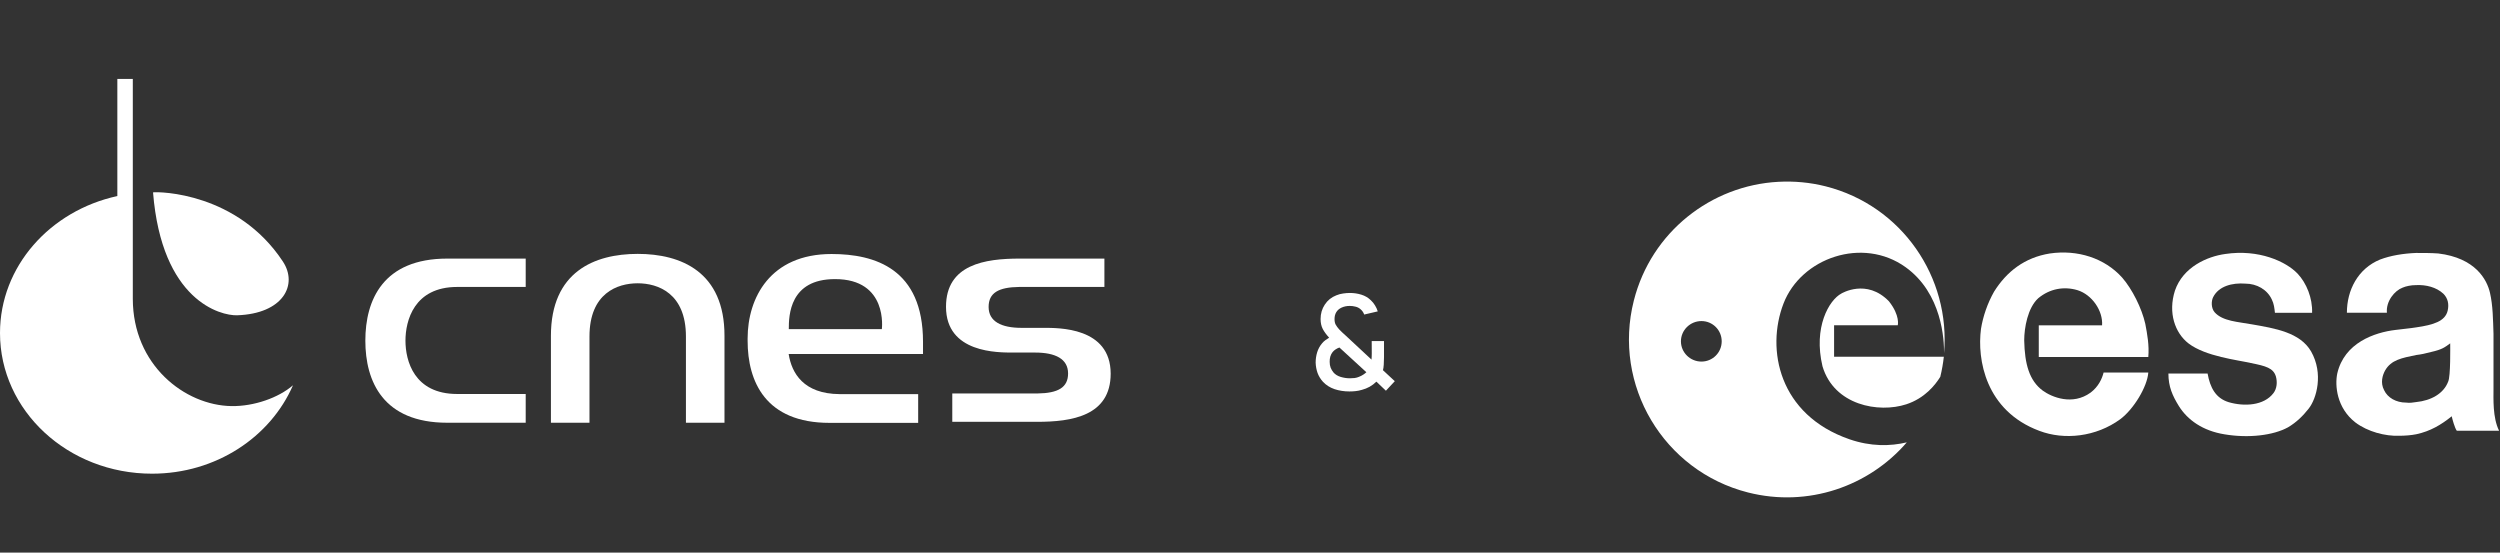
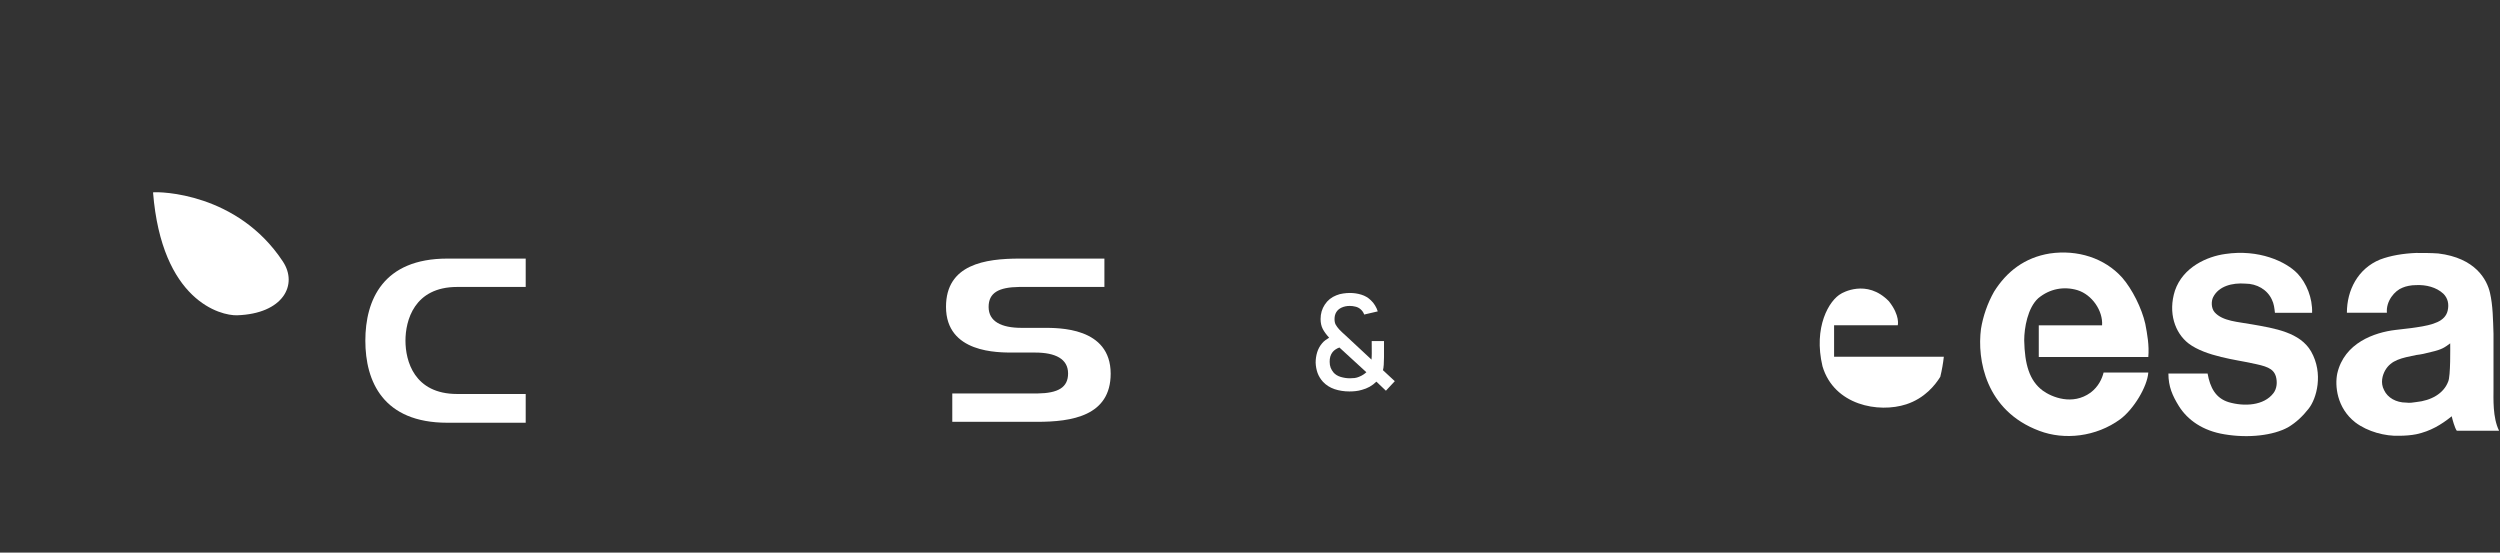
<svg xmlns="http://www.w3.org/2000/svg" width="950" height="210" viewBox="0 0 950 210" fill="none">
  <rect x="0" y="0" width="950" height="210" fill="#333333" stroke="none" />
-   <path d="M242.328 96.476C225.939 96.476 209.352 103.23 209.352 127.614V160.641H224.002V127.863C224.002 111.424 234.581 107.65 242.328 107.65C250.075 107.65 260.654 111.474 260.654 127.863V160.641H275.304V127.664C275.354 103.279 258.767 96.476 242.328 96.476Z" fill="white" />
  <path d="M138.83 129.452C138.83 144.947 145.584 160.641 169.969 160.641H199.767V149.715H173.743C157.305 149.715 154.077 137.051 154.077 129.452C154.077 121.903 157.305 109.041 173.743 109.041H199.767V98.264H169.969C145.584 98.264 138.83 113.957 138.83 129.452Z" fill="white" />
-   <path d="M335.1 125.082H299.74C299.74 119.768 300.087 106.061 317.271 106.061C337.583 106.011 335.1 125.082 335.1 125.082ZM299.69 134.518H350.744C350.744 132.78 350.744 129.899 350.744 129.899C350.744 102.137 332.517 96.525 315.98 96.525C292.687 96.525 284.096 113.163 284.096 128.608V129.502C284.096 144.997 290.9 160.69 315.235 160.69H348.906V149.764H319.059C305.352 149.665 300.832 141.818 299.69 134.518Z" fill="white" />
  <path d="M396.433 124.585H388.189C380.491 124.585 375.674 122.152 375.674 116.639C375.674 111.275 379.448 109.14 387.295 109.041H419.675V98.264H387.444C374.333 98.264 359.483 100.449 359.483 116.589C359.483 134.22 379.249 133.972 385.11 133.972H393.354C401.101 133.972 405.869 136.405 405.869 141.918C405.869 147.232 402.094 149.417 394.248 149.516H361.867V160.293H394.099C407.21 160.293 422.059 158.108 422.059 141.967C422.009 124.287 402.243 124.585 396.433 124.585Z" fill="white" />
-   <path d="M87.956 154.314C70.229 154.043 50.467 138.713 50.467 113.524V30H44.589V74.498C19.038 80.06 0 101.224 0 126.548C0 156.078 25.822 180 57.793 180C82.077 180 102.789 166.072 111.336 146.4C105.864 151.149 96.503 154.45 87.956 154.314Z" fill="white" />
  <path d="M58.155 73.096C60.597 72.779 90.217 73.186 107.492 99.37C113.326 108.188 107.628 119.222 90.082 119.81C83.841 119.991 61.456 114.338 58.155 73.096Z" fill="white" />
  <path d="M696.953 123.596H721.156C721.156 123.596 722.114 119.958 717.804 114.504C709.29 105.706 699.726 111.541 699.726 111.541C695.036 114.027 689.014 124.36 692.547 139.188C696.953 154.018 713.884 157.07 724.404 153.627C731.366 151.35 735.381 146.329 737.313 143.179C737.934 140.631 738.377 138.083 738.657 135.549H696.953V123.596Z" fill="white" />
-   <path d="M675.799 69.087C650.26 70.446 627.474 88.12 620.857 114.212C612.709 146.329 632.137 178.995 664.253 187.143C687.071 192.931 710.209 184.803 724.584 168.093C718.263 169.604 710.866 169.704 702.838 166.938C675.951 157.655 671.024 132.776 677.724 115.367C684.414 97.957 707.841 89.841 724.103 101.512C738.041 111.507 738.806 129.316 738.729 134.225C741.294 105.415 722.732 78.166 693.793 70.819C687.771 69.292 681.693 68.774 675.799 69.087ZM646.548 122.006C650.812 122.006 654.246 125.442 654.246 129.703C654.246 133.967 650.812 137.4 646.548 137.4C642.287 137.4 638.754 133.967 638.754 129.703C638.754 125.442 642.287 122.006 646.548 122.006Z" fill="white" />
  <path d="M918.088 96.124C913.312 96.311 908.432 97.098 904.424 98.625C896.024 102.062 891.819 110.237 891.819 118.83H907.022C906.639 114.441 909.936 110.45 912.988 109.305C914.329 108.737 916.175 108.343 918.088 108.343C921.903 108.155 925.806 109.131 928.48 111.614C930.201 113.329 930.687 115.578 930.115 118.061C929.156 122.07 924.77 123.451 918.088 124.411C915.795 124.79 913.15 124.993 910.294 125.373C902.277 126.328 890.831 130.281 888.163 141.922C887.208 146.507 887.936 154.959 894.994 160.492C899.768 164.122 906.489 165.786 911.641 165.591C913.934 165.591 916.272 165.397 918.184 165.014C923.522 163.871 927.653 161.422 931.655 158.182C931.847 159.137 932.817 162.712 933.579 163.667H949.648C947.173 158.706 947.532 151.509 947.532 147.502V126.912C947.344 121.568 947.33 116.194 946.184 111.229C945.034 106.264 940.688 98.037 926.555 96.316C923.885 96.128 920.949 96.124 918.088 96.124ZM931.078 130.472C931.078 132 931.262 142.896 930.308 145.001C928.586 149.578 923.811 152.231 918.088 152.794C916.948 152.982 915.661 153.175 914.335 152.987C910.516 152.987 907.302 151.136 905.964 148.272C904.435 145.408 905.389 142.489 906.349 140.767C908.638 136.761 912.639 136.041 918.184 134.898C919.895 134.71 921.766 134.315 923.861 133.744C928.063 132.789 928.977 132 931.078 130.472Z" fill="white" />
  <path d="M806.427 105.491C799.744 98.044 789.433 94.795 778.935 96.322C769.389 97.851 762.517 103.197 757.743 110.833C755.26 115.224 753.544 120.188 752.777 124.961C751.25 136.61 754.496 156.078 774.928 163.715C784.469 167.346 796.501 166.008 805.663 159.325C810.817 155.507 815.979 146.915 816.355 141.57H799.365C798.79 143.863 797.456 146.915 794.4 149.208C787.524 154.169 779.697 150.929 776.26 148.441C771.108 144.622 769.389 138.323 769.198 129.351C769.198 124.581 770.533 116.946 774.545 113.315C778.935 109.686 784.281 108.736 789.433 110.26C794.975 111.98 799.173 118.088 798.79 123.622H774.736V135.655H816.355C816.738 131.26 815.979 127.063 815.212 123.052C813.877 117.136 810.249 109.878 806.427 105.491Z" fill="white" />
  <path d="M855.688 123.244C850.531 122.29 844.615 122.097 841.563 118.665C840.225 117.136 840.225 114.463 840.988 112.934C843.089 108.735 848.246 107.397 853.208 107.776C857.598 107.776 861.609 110.07 863.326 113.889C864.093 115.417 864.285 117.136 864.472 118.853H878.597C878.789 113.314 876.499 107.588 873.064 103.959C868.671 99.38 858.36 94.606 845.574 96.516C838.694 97.468 829.533 101.481 826.473 110.449C823.8 118.853 826.473 126.485 831.628 130.496C838.123 135.466 850.344 136.797 855.308 137.947C861.036 139.09 863.897 139.856 864.852 143.096C865.428 145.201 865.236 147.681 863.897 149.403C860.269 154.168 852.824 154.552 846.908 152.83C841.944 151.312 839.842 147.298 838.887 141.946H823.995C823.995 146.915 825.521 150.357 828.006 154.364C831.25 159.52 836.978 163.715 845.379 165.053C854.541 166.586 863.897 165.436 869.437 162.384C872.68 160.467 875.166 157.994 877.266 155.318C880.32 151.5 882.994 141.946 878.218 133.55C874.02 126.296 864.472 124.772 855.688 123.244Z" fill="white" />
  <path d="M512.772 148.75C510.756 148.75 508.872 148.458 507.122 147.875C505.372 147.275 503.906 146.342 502.722 145.075C501.806 144.058 501.122 142.942 500.672 141.725C500.239 140.492 499.997 139.183 499.947 137.8C499.947 136.45 500.139 135.142 500.522 133.875C500.922 132.592 501.547 131.45 502.397 130.45C502.781 129.983 503.206 129.583 503.672 129.25C504.139 128.9 504.606 128.592 505.072 128.325C504.006 127.158 503.197 126.05 502.647 125C502.097 123.933 501.822 122.675 501.822 121.225C501.822 119.192 502.356 117.367 503.422 115.75C504.489 114.117 505.947 112.942 507.797 112.225C508.647 111.875 509.514 111.642 510.397 111.525C511.281 111.392 512.139 111.325 512.972 111.325C514.472 111.325 515.922 111.542 517.322 111.975C518.722 112.408 519.922 113.117 520.922 114.1C521.556 114.683 522.089 115.342 522.522 116.075C522.972 116.808 523.314 117.558 523.547 118.325L518.397 119.525C518.114 118.725 517.647 118.05 516.997 117.5C516.447 117.017 515.806 116.692 515.072 116.525C514.356 116.342 513.639 116.25 512.922 116.25C511.739 116.25 510.672 116.475 509.722 116.925C508.856 117.342 508.206 117.917 507.772 118.65C507.339 119.367 507.122 120.233 507.122 121.25C507.122 122.15 507.281 122.875 507.597 123.425C507.914 123.975 508.339 124.55 508.872 125.15C509.189 125.5 509.564 125.875 509.997 126.275C510.447 126.675 510.906 127.092 511.372 127.525L521.172 136.65C521.206 136.283 521.231 135.892 521.247 135.475C521.264 135.058 521.272 134.658 521.272 134.275L521.247 129.6H525.922V135.775C525.922 136.825 525.889 137.775 525.822 138.625C525.772 139.458 525.672 140.142 525.522 140.675L530.022 144.85L526.647 148.475L523.022 145.025C522.256 145.792 521.397 146.442 520.447 146.975C519.497 147.492 518.539 147.875 517.572 148.125C516.756 148.375 515.947 148.542 515.147 148.625C514.364 148.708 513.572 148.75 512.772 148.75ZM512.922 143.75C513.589 143.75 514.206 143.717 514.772 143.65C515.339 143.567 515.881 143.417 516.397 143.2C517.097 142.917 517.664 142.625 518.097 142.325C518.547 142.025 518.922 141.733 519.222 141.45L508.972 132.05C508.456 132.233 507.972 132.475 507.522 132.775C507.089 133.058 506.714 133.392 506.397 133.775C506.014 134.258 505.722 134.825 505.522 135.475C505.339 136.108 505.256 136.792 505.272 137.525C505.272 138.325 505.397 139.058 505.647 139.725C505.914 140.375 506.256 140.958 506.672 141.475C507.339 142.275 508.264 142.858 509.447 143.225C510.647 143.575 511.806 143.75 512.922 143.75Z" fill="white" />
</svg>